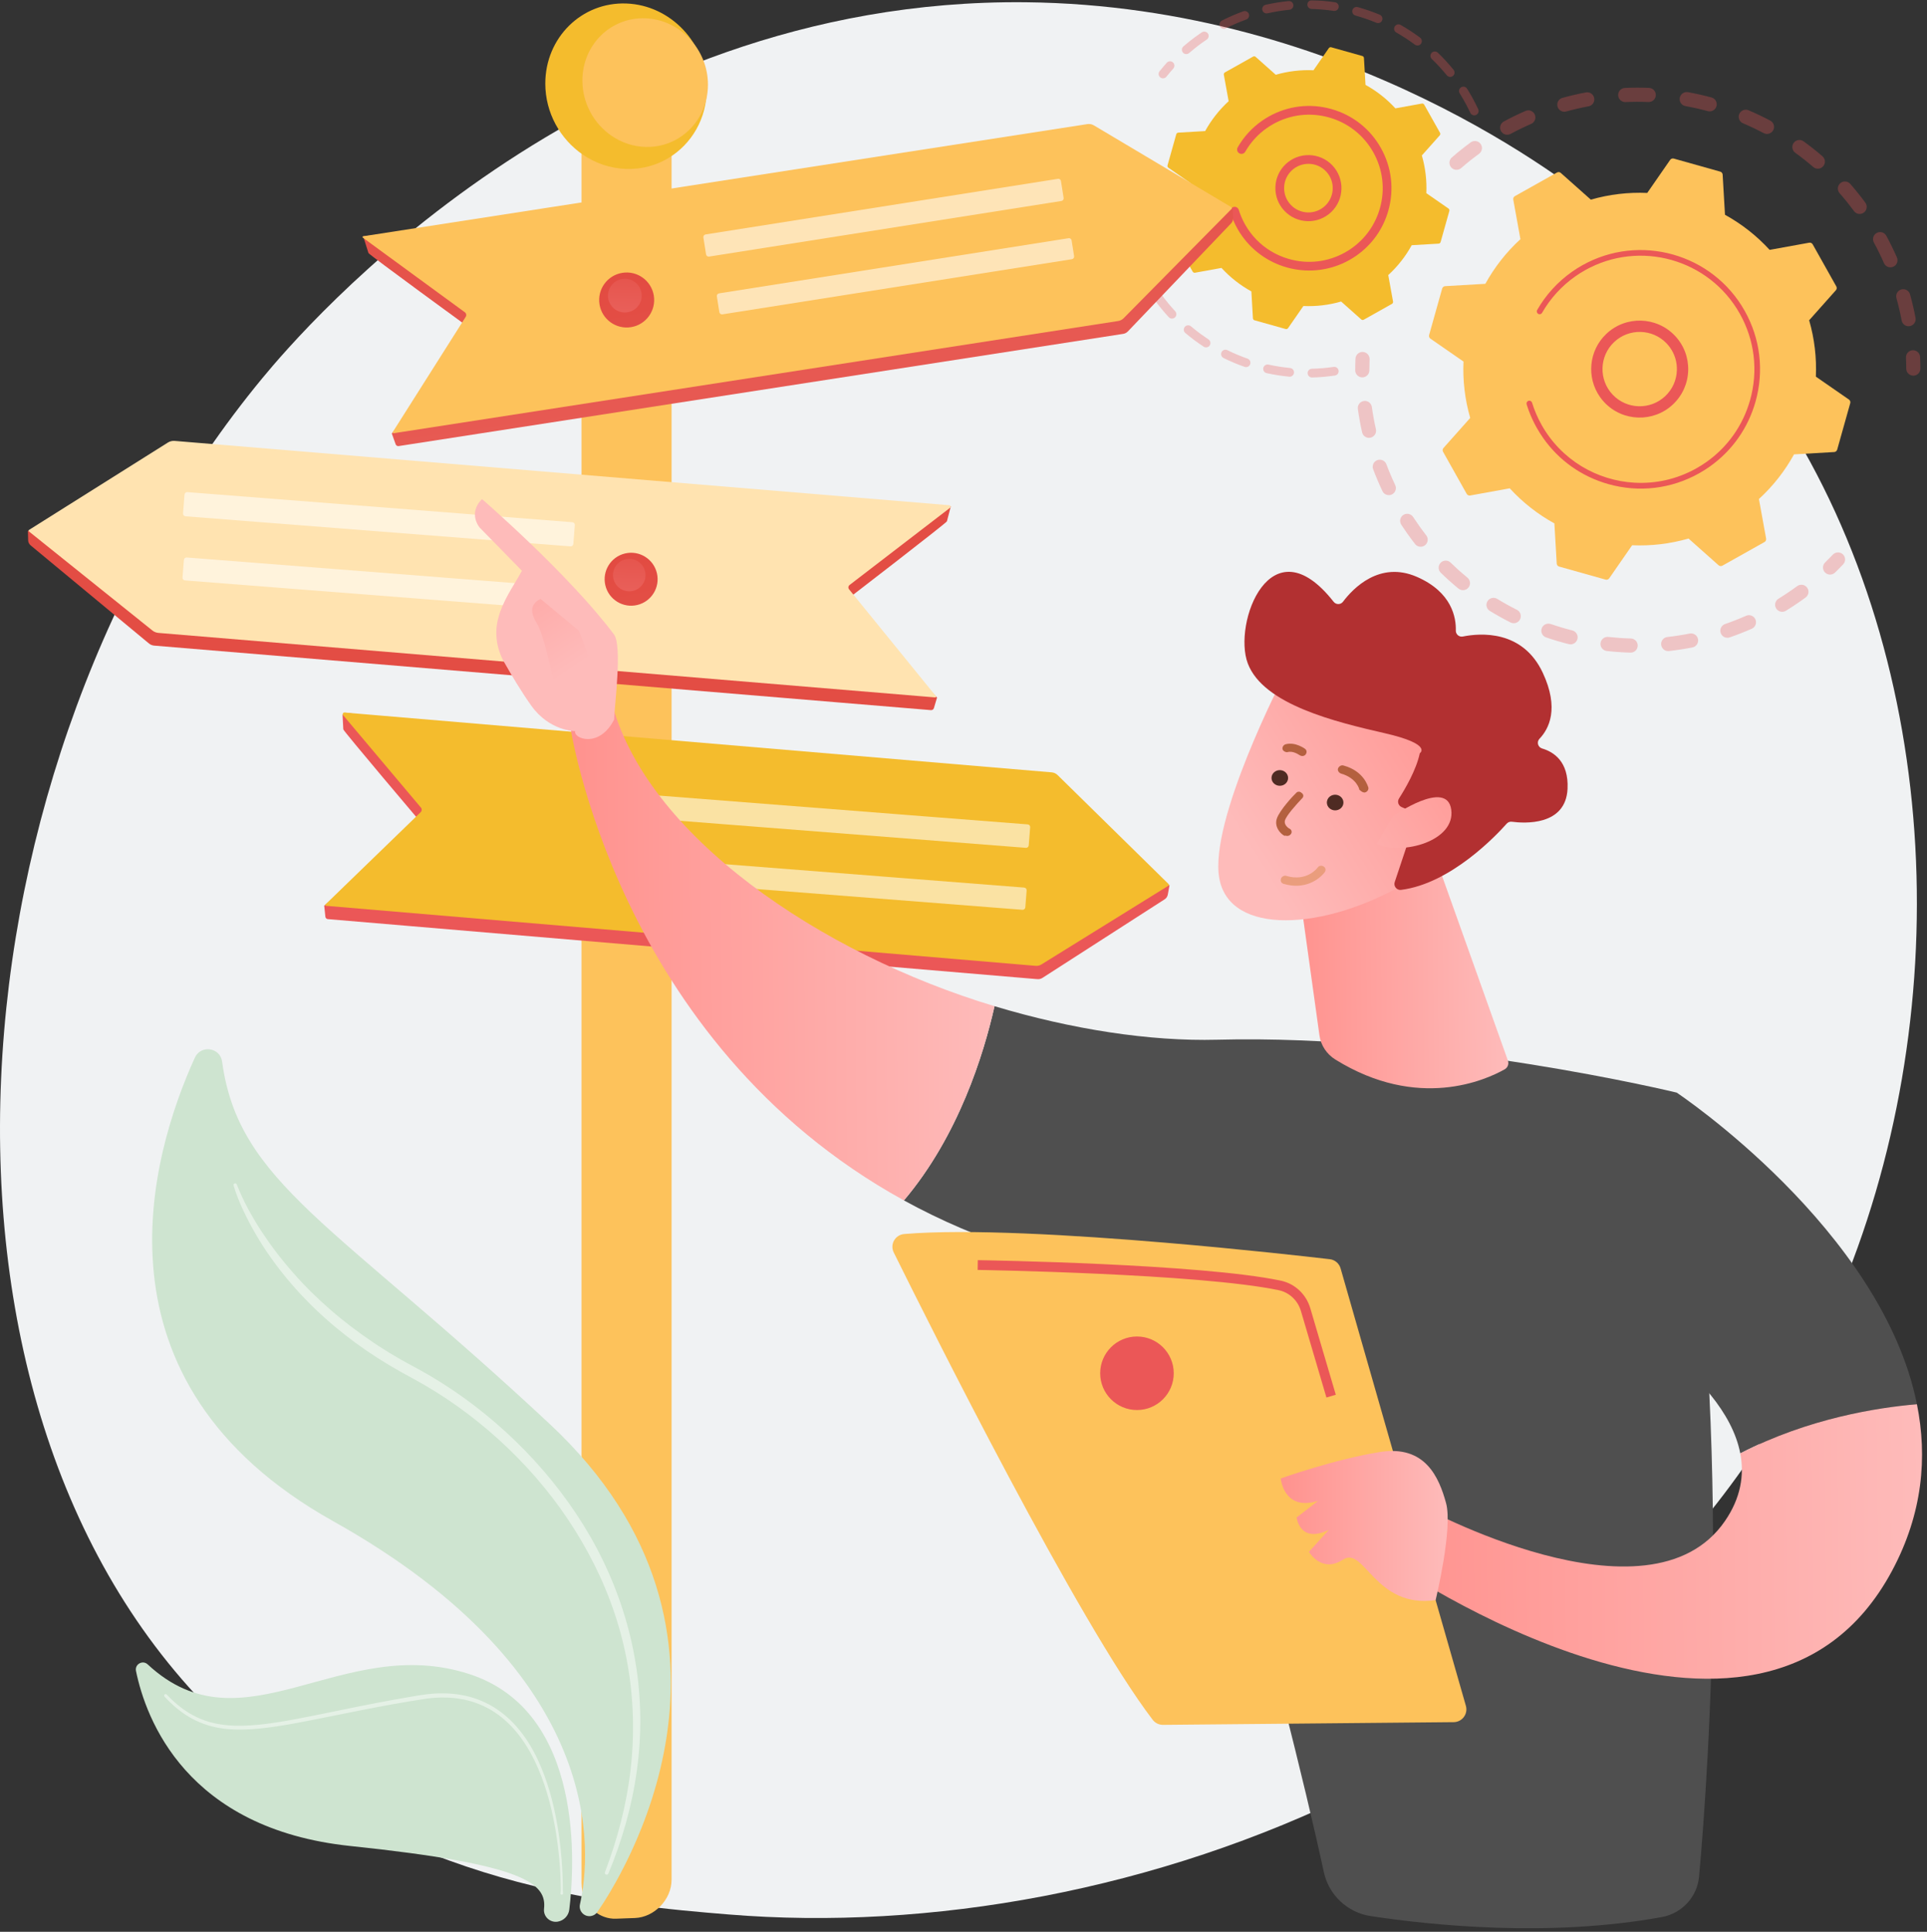
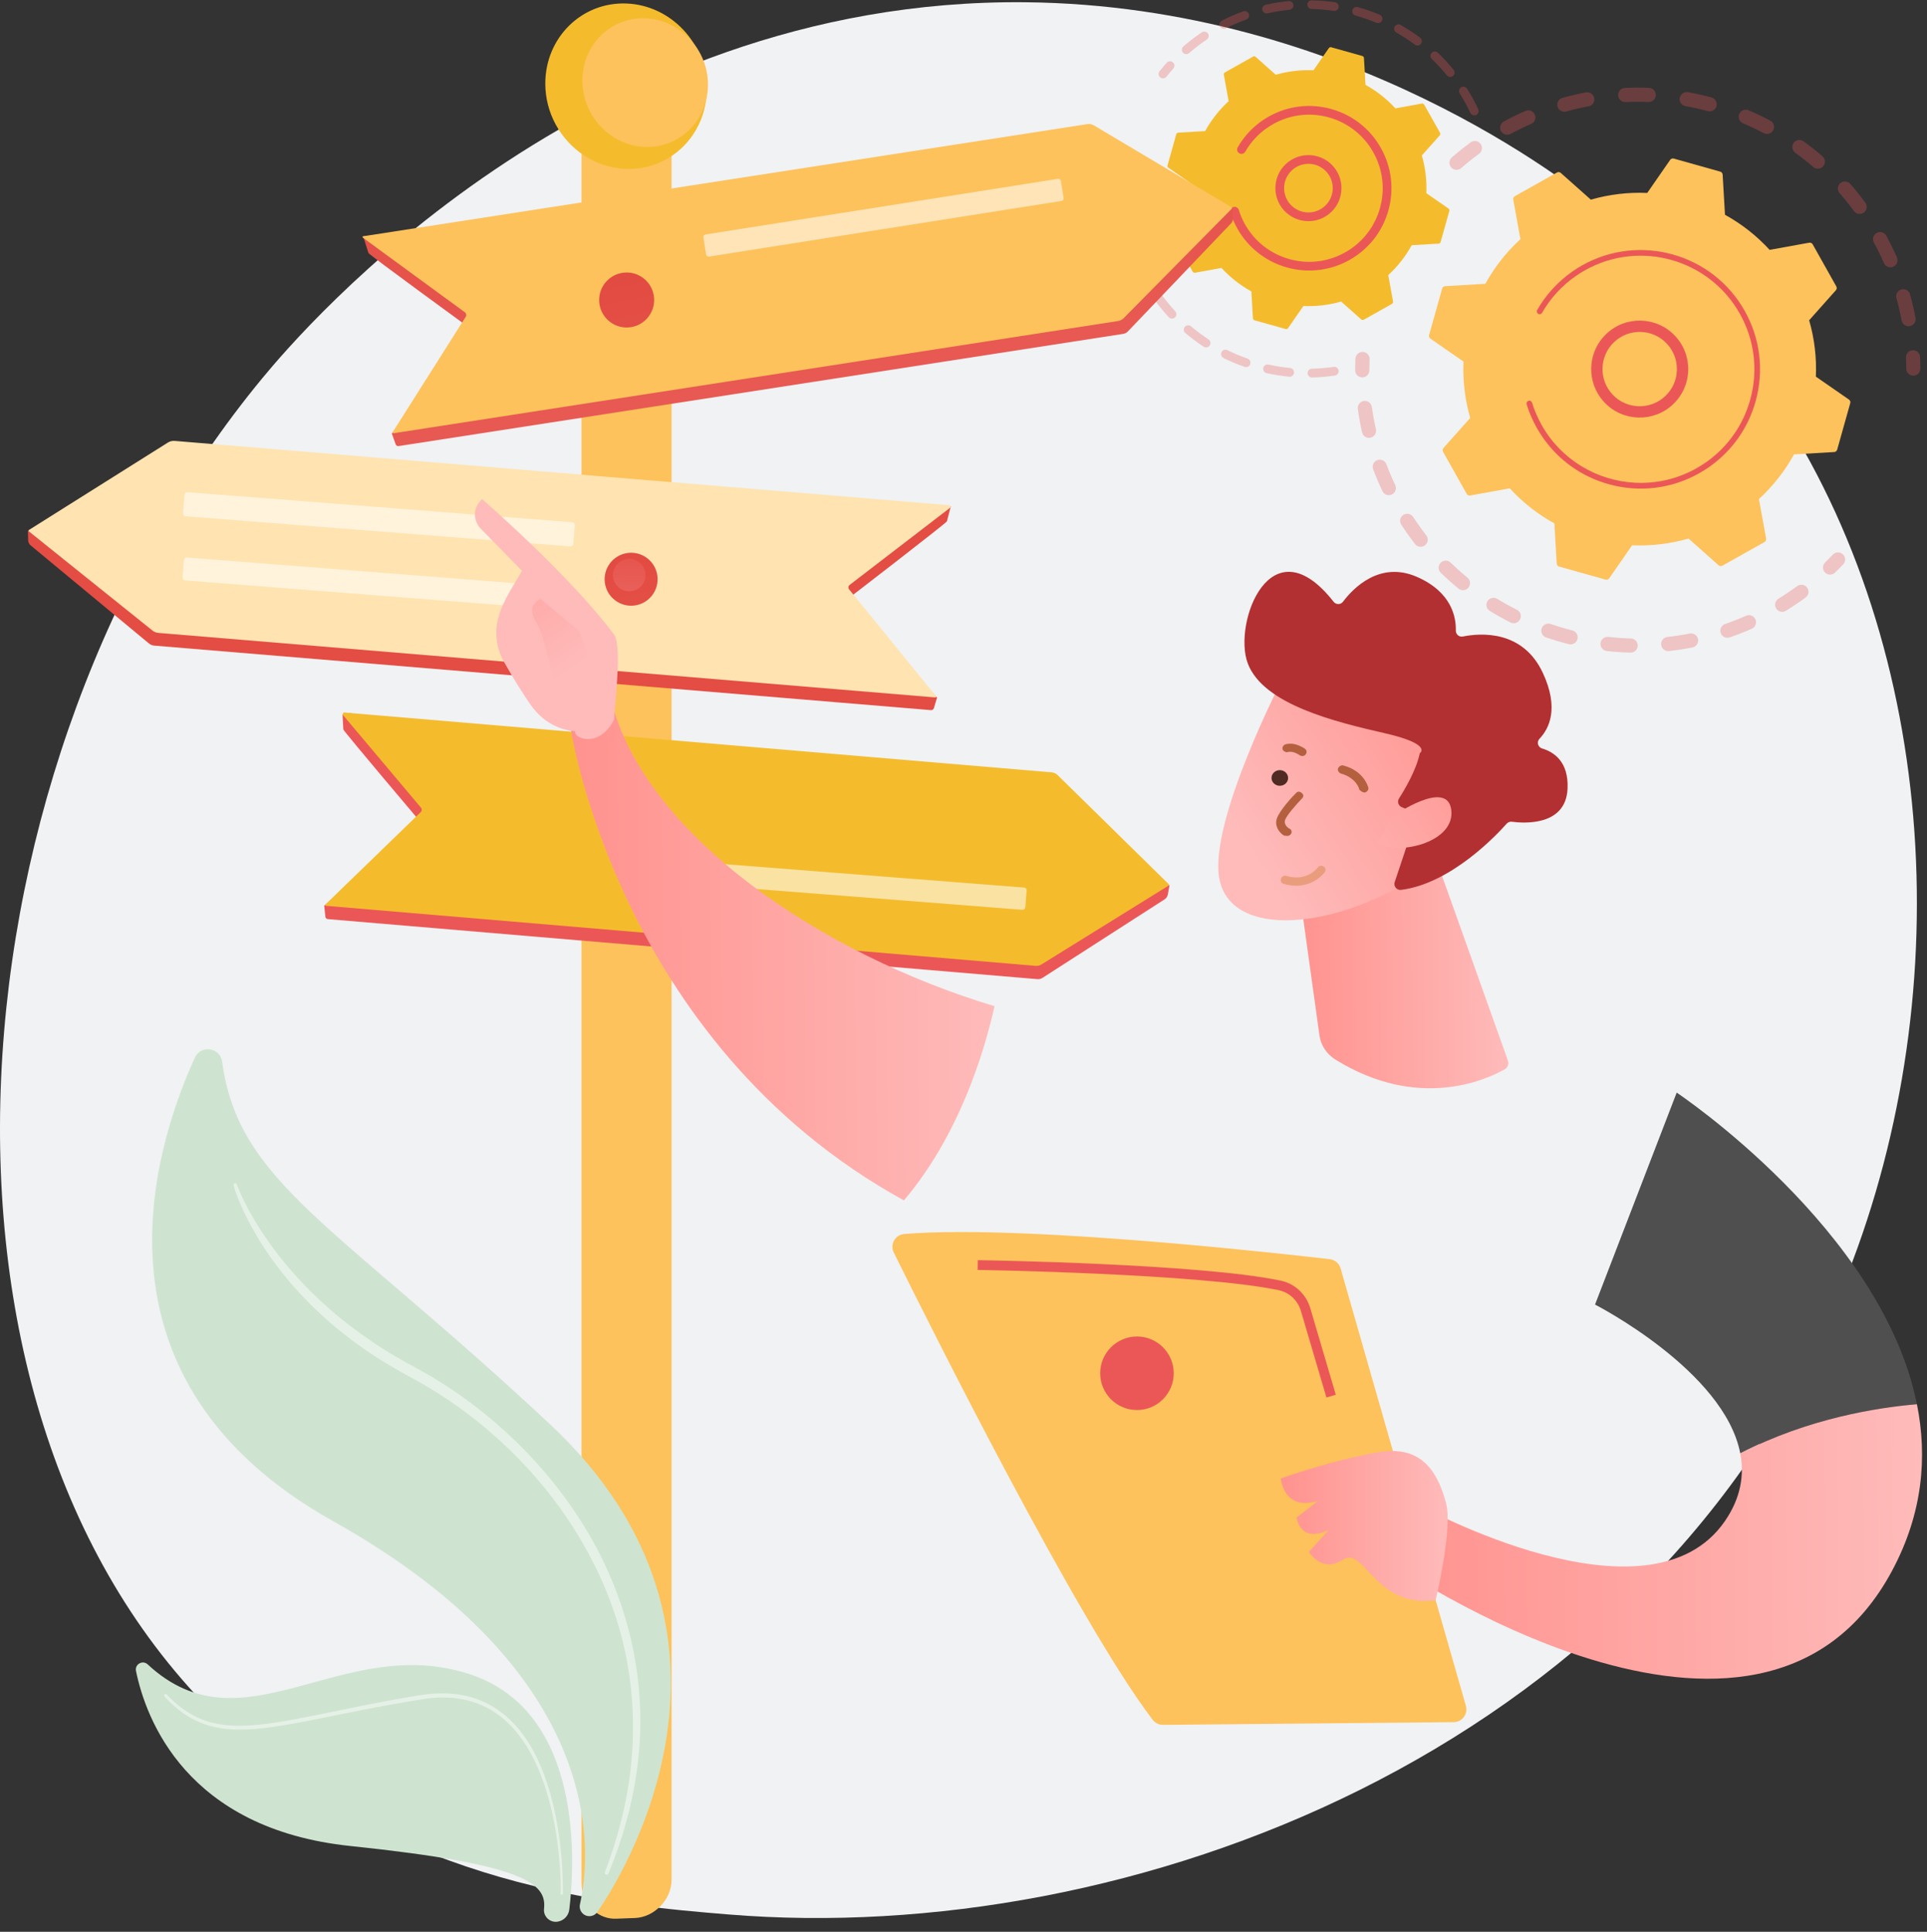
<svg xmlns="http://www.w3.org/2000/svg" width="372" height="373" viewBox="0 0 372 373" fill="none">
  <rect x="0" y="0" width="372" height="373" fill="#333333" stroke="none" />
  <g clip-path="url(#clip0_3766_100233)">
    <path d="M354.534 251.235C317.047 338.541 218.092 376.041 140.559 369.648C119.389 367.901 76.797 364.39 43.539 333.052C-20.33 272.871 -10.493 147.076 50.647 73.016C58.521 63.48 113.021 -0.42 197.949 0.435C260.129 1.06 303.772 36.058 309.079 40.418C315.783 45.925 330.57 59.014 343.895 79.778C375.207 128.568 377.959 196.677 354.534 251.235Z" fill="#F0F2F3" />
    <g opacity="0.3">
      <path d="M280.146 32.322C280.642 32.891 281.505 32.95 282.073 32.454C283.178 31.491 284.34 30.562 285.529 29.693C286.131 29.253 286.267 28.413 285.841 27.806C285.835 27.799 285.83 27.791 285.826 27.785C285.381 27.175 284.526 27.043 283.917 27.489C282.665 28.404 281.441 29.383 280.278 30.397C279.747 30.86 279.661 31.645 280.058 32.21C280.085 32.249 280.114 32.287 280.146 32.324V32.322ZM291.608 25.857C292.904 25.158 294.241 24.507 295.585 23.923C296.276 23.622 296.594 22.818 296.293 22.126C295.989 21.433 295.188 21.117 294.496 21.418C293.083 22.032 291.674 22.716 290.31 23.451C289.646 23.809 289.399 24.638 289.757 25.302C289.782 25.35 289.812 25.397 289.843 25.44C290.235 25.998 290.992 26.188 291.608 25.855V25.857ZM302.357 21.526C303.772 21.133 305.222 20.799 306.665 20.529C307.406 20.392 307.895 19.678 307.756 18.936C307.617 18.196 306.905 17.706 306.164 17.845C304.643 18.128 303.116 18.482 301.626 18.895C300.899 19.097 300.473 19.849 300.675 20.576C300.717 20.731 300.786 20.873 300.872 20.997C301.194 21.456 301.784 21.686 302.356 21.527L302.357 21.526ZM313.805 19.709C315.274 19.642 316.762 19.639 318.229 19.7C318.983 19.73 319.619 19.144 319.649 18.39C319.679 17.637 319.094 17.002 318.34 16.97C316.795 16.907 315.228 16.91 313.682 16.979C312.929 17.012 312.345 17.651 312.379 18.405C312.391 18.675 312.481 18.922 312.625 19.128C312.884 19.496 313.32 19.729 313.805 19.707V19.709ZM325.372 20.486C326.815 20.747 328.268 21.074 329.689 21.458C330.417 21.654 331.167 21.223 331.363 20.494C331.56 19.766 331.128 19.017 330.4 18.82C328.905 18.417 327.376 18.073 325.859 17.798C325.117 17.663 324.406 18.156 324.271 18.899C324.203 19.273 324.295 19.639 324.497 19.928C324.696 20.211 325.003 20.42 325.371 20.486H325.372ZM336.48 23.804C337.832 24.379 339.175 25.019 340.473 25.706C341.14 26.058 341.967 25.804 342.319 25.138C342.671 24.471 342.417 23.645 341.751 23.291C340.384 22.567 338.97 21.895 337.547 21.29C336.852 20.994 336.051 21.318 335.755 22.012C335.564 22.463 335.634 22.96 335.896 23.332C336.037 23.534 336.235 23.7 336.478 23.803L336.48 23.804ZM368.698 62.967C369.44 62.828 369.928 62.113 369.789 61.373C369.503 59.855 369.146 58.328 368.73 56.835C368.527 56.108 367.774 55.685 367.048 55.888C366.323 56.091 365.898 56.843 366.101 57.57C366.496 58.986 366.834 60.436 367.106 61.878C367.143 62.076 367.221 62.255 367.33 62.41C367.628 62.834 368.157 63.07 368.701 62.967H368.698ZM346.568 29.499C347.757 30.359 348.923 31.281 350.035 32.241C350.605 32.734 351.469 32.669 351.962 32.099C352.455 31.529 352.389 30.668 351.82 30.172C350.65 29.162 349.422 28.191 348.168 27.285C347.558 26.843 346.704 26.98 346.262 27.591C345.912 28.076 345.925 28.713 346.251 29.177C346.335 29.297 346.442 29.407 346.569 29.497L346.568 29.499ZM365.488 51.507C366.178 51.205 366.494 50.4 366.192 49.708C365.573 48.293 364.885 46.885 364.147 45.523C363.791 44.858 362.96 44.615 362.295 44.973C361.633 45.332 361.387 46.161 361.745 46.825C362.446 48.118 363.1 49.456 363.688 50.801C363.725 50.887 363.771 50.967 363.823 51.04C364.189 51.56 364.881 51.77 365.486 51.505L365.488 51.507ZM355.13 37.305C356.096 38.408 357.027 39.569 357.898 40.755C358.344 41.362 359.2 41.493 359.808 41.047C360.407 40.606 360.542 39.769 360.116 39.162C360.111 39.154 360.106 39.146 360.099 39.138C359.184 37.89 358.203 36.669 357.186 35.506C356.689 34.938 355.826 34.881 355.258 35.378C354.727 35.842 354.643 36.626 355.039 37.19C355.067 37.23 355.098 37.267 355.13 37.305Z" fill="#EB5757" />
      <path d="M368.241 71.957C368.086 71.736 367.996 71.469 367.994 71.179C367.992 70.475 367.973 69.758 367.941 69.052C367.906 68.298 368.49 67.659 369.242 67.626C369.996 67.591 370.636 68.174 370.668 68.929C370.703 69.673 370.721 70.425 370.725 71.167C370.729 71.92 370.12 72.535 369.366 72.539C368.901 72.542 368.49 72.311 368.241 71.958V71.957Z" fill="#EB5757" />
    </g>
    <g opacity="0.3">
      <path d="M352.17 110.366C351.791 109.826 351.848 109.076 352.336 108.602C352.841 108.111 353.343 107.601 353.831 107.087C354.35 106.539 355.214 106.515 355.762 107.034C356.312 107.556 356.332 108.417 355.814 108.965C355.301 109.506 354.772 110.043 354.24 110.561C353.699 111.086 352.834 111.074 352.309 110.534C352.257 110.48 352.212 110.424 352.17 110.366Z" fill="#EB5757" />
      <path d="M273.173 105.046C273.637 105.641 274.494 105.748 275.09 105.284C275.685 104.82 275.792 103.964 275.328 103.368C274.446 102.235 273.599 101.047 272.799 99.823C272.39 99.194 271.54 99.015 270.908 99.428C270.277 99.841 270.1 100.686 270.513 101.318C270.859 101.849 271.213 102.371 271.575 102.884C272.091 103.618 272.628 104.345 273.174 105.046H273.173ZM268.691 95.474C269.373 95.151 269.663 94.336 269.339 93.656C268.718 92.347 268.146 90.999 267.639 89.647C267.375 88.942 266.586 88.584 265.88 88.848C265.175 89.113 264.817 89.901 265.083 90.606C265.617 92.029 266.22 93.448 266.873 94.826C266.906 94.897 266.946 94.965 266.991 95.026C267.366 95.561 268.082 95.763 268.693 95.474H268.691ZM278.135 110.591C279.224 111.651 280.372 112.68 281.551 113.647C282.133 114.125 282.994 114.041 283.473 113.459C283.952 112.876 283.866 112.016 283.285 111.536C282.167 110.618 281.075 109.641 280.042 108.635C279.501 108.109 278.636 108.121 278.11 108.661C277.645 109.139 277.6 109.87 277.97 110.398C278.018 110.466 278.073 110.531 278.135 110.593V110.591ZM264.58 84.507C265.316 84.341 265.779 83.61 265.612 82.874C265.294 81.463 265.032 80.023 264.834 78.592C264.731 77.844 264.042 77.322 263.295 77.425C262.548 77.528 262.025 78.218 262.13 78.965C262.338 80.472 262.613 81.99 262.947 83.474C262.987 83.653 263.062 83.817 263.161 83.959C263.47 84.399 264.023 84.631 264.58 84.506V84.507ZM287.607 117.96C288.902 118.754 290.248 119.505 291.609 120.189C292.283 120.528 293.103 120.257 293.442 119.584C293.782 118.91 293.511 118.088 292.836 117.749C291.542 117.098 290.264 116.386 289.034 115.633C288.392 115.238 287.55 115.44 287.156 116.083C286.862 116.563 286.899 117.151 287.203 117.583C287.307 117.732 287.442 117.861 287.606 117.962L287.607 117.96ZM298.466 123.072C299.907 123.565 301.384 124.004 302.858 124.375C303.59 124.559 304.332 124.116 304.516 123.384C304.701 122.651 304.257 121.91 303.525 121.727C302.125 121.374 300.72 120.957 299.352 120.49C298.639 120.245 297.862 120.626 297.618 121.339C297.471 121.77 297.551 122.223 297.793 122.567C297.953 122.796 298.184 122.976 298.468 123.074L298.466 123.072ZM310.182 125.697C311.696 125.865 313.233 125.97 314.753 126.012C315.506 126.032 316.134 125.437 316.154 124.684C316.174 123.929 315.58 123.302 314.826 123.282C313.383 123.243 311.921 123.142 310.482 122.983C309.733 122.9 309.058 123.44 308.975 124.189C308.936 124.534 309.03 124.861 309.214 125.125C309.432 125.435 309.776 125.652 310.182 125.698V125.697ZM322.191 125.703C323.705 125.536 325.229 125.302 326.722 125.008C327.462 124.863 327.943 124.145 327.798 123.405C327.652 122.666 326.933 122.184 326.194 122.329C324.778 122.609 323.329 122.831 321.892 122.99C321.142 123.072 320.601 123.747 320.684 124.497C320.711 124.733 320.795 124.95 320.923 125.131C321.2 125.526 321.678 125.761 322.191 125.705V125.703ZM333.914 123.07C335.351 122.574 336.785 122.011 338.178 121.395C338.868 121.091 339.18 120.284 338.874 119.594C338.57 118.906 337.763 118.592 337.073 118.898C335.75 119.483 334.387 120.019 333.023 120.49C332.311 120.735 331.932 121.513 332.177 122.225C332.22 122.349 332.279 122.463 332.351 122.566C332.692 123.051 333.325 123.274 333.914 123.071V123.07ZM344.761 117.931C345.715 117.344 346.663 116.72 347.577 116.078C347.908 115.845 348.235 115.609 348.56 115.371C349.167 114.924 349.315 114.068 348.85 113.461C348.404 112.853 347.549 112.724 346.941 113.17C346.632 113.397 346.321 113.622 346.007 113.842C345.137 114.453 344.238 115.046 343.33 115.603C342.688 115.999 342.487 116.839 342.883 117.482C342.897 117.506 342.913 117.53 342.93 117.553C343.341 118.139 344.144 118.31 344.761 117.929V117.931Z" fill="#EB5757" />
      <path d="M261.868 72.288C261.711 72.066 261.62 71.795 261.619 71.504C261.619 70.765 261.635 70.011 261.666 69.264C261.697 68.51 262.333 67.925 263.086 67.956C263.84 67.988 264.425 68.623 264.394 69.376C264.365 70.086 264.35 70.801 264.35 71.504C264.35 72.257 263.74 72.869 262.985 72.869C262.522 72.869 262.114 72.639 261.866 72.288H261.868Z" fill="#EB5757" />
    </g>
    <path d="M278.406 55.718C278.48 55.456 278.712 55.269 278.984 55.253L286.739 54.802C288.49 51.624 290.762 48.705 293.514 46.182L292.129 38.543C292.081 38.275 292.208 38.006 292.444 37.873L300.569 33.311C300.807 33.177 301.102 33.209 301.305 33.391L307.106 38.551C310.692 37.514 314.368 37.096 317.993 37.255L322.417 30.87C322.572 30.647 322.852 30.545 323.114 30.619L332.085 33.139C332.347 33.212 332.534 33.444 332.55 33.716L333.002 41.471C336.179 43.222 339.1 45.494 341.621 48.246L349.26 46.861C349.529 46.813 349.797 46.938 349.931 47.176L354.492 55.301C354.626 55.539 354.594 55.834 354.412 56.038L349.251 61.838C350.287 65.424 350.706 69.1 350.547 72.725L356.932 77.149C357.155 77.304 357.257 77.584 357.183 77.846L354.663 86.817C354.59 87.079 354.357 87.266 354.086 87.282L346.331 87.734C344.579 90.911 342.308 93.831 339.555 96.353L340.941 103.992C340.989 104.261 340.864 104.529 340.626 104.663L332.501 109.224C332.263 109.358 331.967 109.326 331.764 109.144L325.964 103.984C322.378 105.021 318.702 105.439 315.077 105.28L310.653 111.666C310.498 111.89 310.218 111.99 309.956 111.917L300.985 109.397C300.723 109.323 300.536 109.091 300.52 108.82L300.068 101.065C296.891 99.313 293.971 97.041 291.449 94.289L283.81 95.674C283.543 95.723 283.273 95.597 283.139 95.359L278.577 87.234C278.444 86.996 278.476 86.701 278.658 86.498L283.818 80.698C282.781 77.111 282.363 73.436 282.522 69.811L276.136 65.387C275.912 65.232 275.812 64.951 275.885 64.689L278.405 55.718H278.406Z" fill="#FDC25B" />
    <path d="M309.739 77.711C313.293 81.459 319.233 81.617 322.981 78.063C324.796 76.342 325.832 74.015 325.899 71.514C325.965 69.014 325.054 66.636 323.332 64.821C319.778 61.074 313.839 60.916 310.091 64.47C306.681 67.703 306.243 72.912 308.868 76.646C309.129 77.016 309.419 77.373 309.739 77.711ZM323.715 71.457C323.665 73.374 322.87 75.156 321.477 76.478C318.605 79.202 314.05 79.082 311.325 76.208C308.598 73.335 308.721 68.78 311.595 66.055C314.468 63.33 319.023 63.45 321.747 66.325C321.994 66.585 322.219 66.86 322.422 67.149C323.303 68.402 323.757 69.899 323.715 71.457Z" fill="#EB5757" />
    <path d="M297.91 84.582C297.46 83.94 297.038 83.272 296.649 82.579C296.526 82.361 296.407 82.141 296.292 81.919C295.723 80.825 295.242 79.686 294.856 78.521C294.85 78.505 294.845 78.489 294.84 78.473C294.825 78.427 294.81 78.383 294.796 78.338C294.768 78.25 294.739 78.162 294.713 78.073C294.641 77.841 294.731 77.598 294.92 77.465C294.965 77.433 295.017 77.408 295.073 77.391C295.362 77.301 295.667 77.464 295.756 77.751C296.213 79.234 296.835 80.679 297.602 82.043C301.406 88.823 308.3 92.798 315.539 93.204C319.567 93.43 323.701 92.551 327.471 90.434C328.133 90.063 328.77 89.662 329.382 89.232C333.5 86.337 336.473 82.149 337.852 77.238C339.436 71.597 338.73 65.675 335.861 60.566C329.935 50.014 316.539 46.254 305.991 52.176C305.341 52.541 304.711 52.938 304.106 53.364C301.479 55.21 299.285 57.611 297.691 60.401C297.65 60.474 297.595 60.532 297.531 60.578C297.364 60.695 297.135 60.714 296.945 60.605C296.684 60.453 296.591 60.122 296.742 59.859C298.417 56.929 300.719 54.409 303.477 52.47C304.113 52.022 304.774 51.607 305.455 51.223C316.529 45.006 330.598 48.961 336.814 60.031C339.825 65.396 340.567 71.612 338.903 77.534C337.455 82.69 334.335 87.086 330.011 90.125C329.369 90.577 328.699 90.998 328.006 91.388C322.641 94.4 316.425 95.143 310.502 93.479C305.345 92.031 300.947 88.908 297.909 84.584L297.91 84.582Z" fill="#EB5757" />
    <g opacity="0.3">
      <path d="M223.818 14.769C223.608 14.471 223.609 14.058 223.848 13.759C224.295 13.199 224.764 12.645 225.243 12.111C225.555 11.765 226.088 11.737 226.435 12.049C226.783 12.359 226.809 12.893 226.498 13.239C226.041 13.747 225.594 14.275 225.169 14.809C224.879 15.174 224.348 15.233 223.983 14.943C223.919 14.891 223.865 14.832 223.819 14.768L223.818 14.769Z" fill="#EB5757" />
      <path d="M228.362 10.155C228.668 10.507 229.2 10.545 229.553 10.239C230.441 9.47 231.379 8.736 232.341 8.06C232.544 7.917 232.749 7.777 232.957 7.638C233.343 7.379 233.446 6.854 233.187 6.467C232.926 6.112 232.403 5.978 232.016 6.238C231.8 6.383 231.585 6.53 231.372 6.68C230.364 7.388 229.38 8.158 228.449 8.965C228.119 9.251 228.065 9.737 228.311 10.086C228.327 10.108 228.346 10.131 228.365 10.154L228.362 10.155ZM236.65 5.471C237.921 4.825 239.244 4.253 240.581 3.77C241.019 3.611 241.247 3.128 241.088 2.69C240.93 2.255 240.446 2.025 240.008 2.184C238.606 2.69 237.221 3.29 235.887 3.966C235.472 4.177 235.306 4.685 235.517 5.101C235.536 5.137 235.557 5.171 235.58 5.205C235.818 5.543 236.272 5.663 236.652 5.471H236.65ZM244.693 2.569C246.081 2.255 247.504 2.026 248.921 1.886C249.385 1.84 249.723 1.428 249.678 0.964C249.632 0.499 249.221 0.161 248.756 0.206C247.269 0.352 245.776 0.594 244.321 0.921C243.867 1.024 243.581 1.476 243.684 1.93C243.709 2.041 243.755 2.141 243.816 2.229C244.007 2.5 244.349 2.645 244.693 2.567V2.569ZM253.203 1.732C254.628 1.768 256.063 1.894 257.469 2.105C257.93 2.174 258.36 1.856 258.428 1.395C258.496 0.936 258.181 0.506 257.72 0.436C256.246 0.214 254.74 0.083 253.247 0.045C252.782 0.033 252.394 0.401 252.382 0.866C252.378 1.053 252.434 1.228 252.534 1.371C252.683 1.583 252.926 1.723 253.204 1.731L253.203 1.732ZM261.659 2.999C263.031 3.381 264.393 3.851 265.708 4.396C266.138 4.575 266.631 4.371 266.81 3.941C266.989 3.511 266.786 3.016 266.354 2.838C264.978 2.267 263.55 1.774 262.112 1.373C261.663 1.248 261.198 1.51 261.074 1.959C261.003 2.213 261.056 2.471 261.197 2.671C261.305 2.825 261.465 2.944 261.66 2.999H261.659ZM269.552 6.279C270.789 6.983 271.994 7.77 273.133 8.62C273.505 8.898 274.034 8.822 274.312 8.449C274.59 8.076 274.514 7.548 274.141 7.268C272.947 6.377 271.683 5.551 270.385 4.812C269.981 4.582 269.466 4.724 269.235 5.129C269.068 5.421 269.096 5.773 269.278 6.031C269.347 6.129 269.438 6.215 269.55 6.279H269.552ZM276.399 11.389C277.423 12.371 278.398 13.431 279.299 14.54C279.593 14.901 280.125 14.957 280.485 14.664C280.848 14.371 280.897 13.843 280.608 13.477C279.664 12.316 278.642 11.204 277.567 10.173C277.231 9.851 276.697 9.861 276.374 10.197C276.091 10.492 276.065 10.941 276.293 11.266C276.323 11.31 276.358 11.351 276.399 11.39V11.389ZM284.956 22.197C285.378 22 285.56 21.498 285.364 21.076C284.819 19.907 284.2 18.748 283.527 17.635C283.425 17.465 283.322 17.298 283.218 17.13C282.983 16.73 282.45 16.616 282.055 16.864C281.661 17.111 281.542 17.632 281.79 18.027C281.888 18.183 281.985 18.341 282.082 18.502C282.726 19.569 283.317 20.674 283.837 21.788C283.858 21.833 283.883 21.877 283.911 21.916C284.143 22.245 284.582 22.37 284.958 22.194L284.956 22.197Z" fill="#EB5757" />
    </g>
    <g opacity="0.3">
      <path d="M222.832 57.828C223.692 59.02 224.634 60.169 225.628 61.245C225.945 61.587 226.478 61.607 226.82 61.291C227.162 60.975 227.177 60.441 226.867 60.099C225.918 59.075 225.02 57.978 224.2 56.84C223.927 56.462 223.4 56.378 223.023 56.651C222.649 56.922 222.562 57.443 222.826 57.82C222.829 57.823 222.831 57.827 222.833 57.829L222.832 57.828ZM221.612 54.426C222.019 54.2 222.166 53.687 221.941 53.28C221.262 52.053 220.651 50.774 220.125 49.476C219.95 49.047 219.458 48.836 219.025 49.012C218.594 49.187 218.386 49.679 218.56 50.11C219.112 51.471 219.752 52.811 220.464 54.096C220.479 54.123 220.495 54.148 220.512 54.173C220.757 54.521 221.228 54.636 221.611 54.425L221.612 54.426ZM228.823 64.298C229.947 65.246 231.139 66.135 232.364 66.938C232.754 67.193 233.277 67.083 233.532 66.695C233.787 66.305 233.679 65.785 233.289 65.527C232.119 64.761 230.984 63.914 229.911 63.01C229.554 62.709 229.022 62.754 228.723 63.11C228.47 63.409 228.462 63.833 228.678 64.139C228.718 64.196 228.767 64.251 228.824 64.299L228.823 64.298ZM218.189 46.516C218.639 46.396 218.905 45.932 218.785 45.482C218.421 44.128 218.137 42.74 217.94 41.355C217.875 40.894 217.447 40.573 216.988 40.637C216.527 40.702 216.205 41.129 216.27 41.591C216.476 43.045 216.774 44.502 217.155 45.92C217.181 46.018 217.224 46.107 217.279 46.186C217.477 46.468 217.836 46.61 218.187 46.516H218.189ZM236.197 69.126C237.514 69.776 238.883 70.352 240.269 70.837C240.708 70.99 241.189 70.759 241.344 70.32C241.498 69.88 241.268 69.398 240.827 69.244C239.506 68.782 238.199 68.233 236.944 67.613C236.526 67.407 236.021 67.578 235.814 67.996C235.672 68.282 235.708 68.611 235.881 68.855C235.96 68.966 236.066 69.061 236.197 69.126ZM244.516 72.046C245.953 72.361 247.421 72.592 248.88 72.734C249.344 72.779 249.755 72.44 249.801 71.976C249.846 71.513 249.507 71.1 249.042 71.056C247.651 70.921 246.251 70.7 244.88 70.4C244.425 70.3 243.975 70.588 243.875 71.043C243.823 71.283 243.878 71.522 244.009 71.709C244.126 71.876 244.303 72.001 244.518 72.047L244.516 72.046ZM253.295 72.89C254.766 72.853 256.248 72.726 257.697 72.511C258.158 72.443 258.476 72.014 258.408 71.553C258.34 71.092 257.911 70.774 257.45 70.842C256.067 71.048 254.655 71.169 253.252 71.203C252.786 71.215 252.418 71.602 252.43 72.067C252.434 72.24 252.49 72.399 252.583 72.531C252.739 72.754 253.001 72.897 253.295 72.89Z" fill="#EB5757" />
      <path d="M216.07 37.616C215.976 37.482 215.92 37.322 215.917 37.147C215.904 36.425 215.913 35.7 215.943 34.99C215.963 34.525 216.356 34.163 216.821 34.182C217.286 34.202 217.648 34.595 217.629 35.06C217.601 35.736 217.593 36.428 217.605 37.117C217.613 37.584 217.241 37.967 216.776 37.975C216.487 37.981 216.227 37.838 216.071 37.616H216.07Z" fill="#91B3FA" />
    </g>
    <path d="M227.074 25.922C227.124 25.747 227.279 25.621 227.46 25.611L232.65 25.309C233.822 23.183 235.342 21.228 237.183 19.54L236.256 14.428C236.224 14.249 236.308 14.069 236.467 13.979L241.904 10.928C242.063 10.838 242.261 10.859 242.397 10.981L246.279 14.435C248.678 13.742 251.138 13.461 253.563 13.568L256.524 9.295C256.628 9.145 256.816 9.077 256.991 9.126L262.994 10.813C263.169 10.862 263.295 11.017 263.305 11.199L263.607 16.388C265.733 17.56 267.688 19.081 269.375 20.922L274.488 19.995C274.667 19.963 274.847 20.047 274.936 20.206L277.99 25.643C278.079 25.802 278.058 25.999 277.936 26.136L274.482 30.017C275.176 32.417 275.456 34.877 275.349 37.302L279.622 40.263C279.772 40.367 279.84 40.554 279.791 40.729L278.104 46.733C278.055 46.907 277.9 47.033 277.718 47.044L272.529 47.346C271.357 49.472 269.838 51.426 267.995 53.114L268.922 58.226C268.954 58.405 268.87 58.586 268.711 58.675L263.274 61.728C263.115 61.818 262.918 61.796 262.781 61.675L258.9 58.221C256.5 58.914 254.04 59.195 251.615 59.088L248.654 63.361C248.55 63.511 248.363 63.579 248.188 63.529L242.185 61.843C242.01 61.794 241.884 61.639 241.873 61.457L241.571 56.267C239.446 55.096 237.491 53.575 235.803 51.734L230.691 52.661C230.512 52.693 230.332 52.609 230.242 52.45L227.189 47.013C227.099 46.854 227.121 46.656 227.242 46.52L230.696 42.639C230.003 40.239 229.722 37.779 229.829 35.354L225.556 32.393C225.407 32.289 225.338 32.102 225.388 31.927L227.074 25.923V25.922Z" fill="#F4BC2D" />
    <path d="M247.958 40.716C249.131 41.953 250.715 42.658 252.418 42.704C254.122 42.749 255.741 42.128 256.977 40.955C259.529 38.535 259.636 34.495 257.216 31.934C254.795 29.383 250.749 29.276 248.197 31.695C246.96 32.868 246.254 34.452 246.209 36.155C246.173 37.54 246.576 38.869 247.358 39.982C247.539 40.237 247.738 40.483 247.957 40.714L247.958 40.716ZM255.817 39.731C254.907 40.594 253.717 41.051 252.462 41.018C251.209 40.984 250.044 40.465 249.182 39.556C248.32 38.645 247.863 37.456 247.897 36.201C247.93 34.947 248.45 33.782 249.358 32.921C251.236 31.14 254.213 31.218 255.994 33.096C256.154 33.265 256.3 33.443 256.431 33.629C257.745 35.501 257.526 38.112 255.819 39.731H255.817Z" fill="#EB5757" />
    <path d="M239.725 45.498C239.418 45.061 239.132 44.605 238.864 44.131C238.334 43.188 237.9 42.19 237.572 41.162L237.53 41.023C237.419 40.665 237.559 40.289 237.849 40.084C237.92 40.034 238 39.994 238.087 39.968C238.532 39.83 239.002 40.081 239.141 40.525C239.438 41.487 239.84 42.422 240.335 43.303C240.362 43.352 240.39 43.4 240.418 43.447C241.61 45.522 243.272 47.221 245.258 48.441C246.336 49.104 247.509 49.625 248.756 49.987C248.767 49.99 248.776 49.993 248.787 49.997C248.817 50.005 248.848 50.014 248.88 50.023C252.532 51.05 256.365 50.591 259.674 48.734C260.103 48.493 260.514 48.234 260.911 47.955C263.577 46.082 265.501 43.369 266.394 40.191C267.421 36.539 266.962 32.706 265.105 29.398C263.248 26.094 260.213 23.704 256.562 22.678C252.91 21.651 249.077 22.11 245.768 23.967C245.347 24.204 244.94 24.46 244.547 24.735C242.846 25.931 241.426 27.485 240.394 29.292C240.33 29.402 240.246 29.495 240.147 29.563C239.888 29.745 239.536 29.773 239.244 29.606C238.84 29.373 238.699 28.86 238.93 28.454C240.084 26.432 241.673 24.694 243.576 23.356C244.015 23.048 244.471 22.761 244.941 22.496C248.642 20.418 252.931 19.907 257.017 21.054C261.103 22.202 264.498 24.869 266.575 28.573C268.653 32.274 269.166 36.562 268.017 40.648C267.018 44.205 264.865 47.237 261.882 49.335C261.44 49.647 260.978 49.938 260.499 50.206C253.334 54.228 244.353 52.081 239.726 45.498H239.725Z" fill="#EB5757" />
    <path d="M112.26 28.159V363.551C112.26 365.766 113.156 367.766 114.682 369.001C115.84 369.94 117.302 370.537 118.912 370.476L122.585 370.341C126.299 370.201 129.647 366.803 129.647 362.921V28.728L112.26 28.16V28.159Z" fill="#FDC25B" />
    <path d="M105.267 16.127C105.267 21.787 108.143 26.853 112.475 29.833C114.912 31.511 117.81 32.526 120.91 32.619C122.449 32.664 123.939 32.482 125.342 32.096C126.399 31.808 127.406 31.405 128.355 30.902C128.594 30.771 128.835 30.641 129.07 30.495C133.499 27.827 136.445 22.897 136.445 17.169C136.445 8.373 129.501 0.992 120.911 0.675C112.288 0.357 105.269 7.27 105.269 16.128L105.267 16.127Z" fill="#F4BC2D" />
    <path d="M112.429 15.547C112.429 19.947 114.665 23.886 118.032 26.202C119.926 27.508 122.179 28.296 124.59 28.368C125.787 28.404 126.944 28.263 128.036 27.962C128.857 27.738 129.64 27.425 130.379 27.034C130.566 26.932 130.752 26.83 130.935 26.717C134.38 24.643 136.668 20.81 136.668 16.355C136.668 9.517 131.27 3.778 124.591 3.532C117.886 3.285 112.429 8.66 112.429 15.545V15.547Z" fill="#FDC25B" />
    <path d="M237.941 40.145L236.606 40.835L211.311 25.326L87.435 43.638L70.108 45.621L71.13 48.856C71.269 49.203 90.981 63.568 90.981 63.568L75.638 83.705L76.376 85.776C76.464 86.022 76.703 86.172 76.95 86.133L92.88 83.665L216.826 64.465C217.173 64.411 217.492 64.243 217.738 63.985L237.671 43.118C237.933 42.844 238.069 42.466 238.048 42.077L237.94 40.145H237.941Z" fill="url(#paint0_linear_3766_100233)" />
    <path d="M209.914 23.963L70.109 45.62C69.98 45.639 69.942 45.816 70.051 45.895L89.751 60.306C90.018 60.502 90.089 60.882 89.911 61.163L75.823 83.418C75.753 83.528 75.843 83.673 75.968 83.654L215.861 61.983C216.261 61.922 216.629 61.732 216.917 61.44L237.766 40.323C237.854 40.233 237.834 40.08 237.726 40.016L211.175 24.212C210.792 23.983 210.348 23.896 209.914 23.963Z" fill="#FDC25B" />
    <path d="M225.779 170.883L224.36 171.23L204.04 150.741L82.91 139.645L66.743 137.624C66.408 137.583 66.115 137.854 66.134 138.192L66.275 140.835C66.325 141.196 81.688 159.325 81.688 159.325L62.588 174.867L62.81 176.997C62.837 177.249 63.029 177.446 63.271 177.467L78.873 178.787L200.273 189.06C200.613 189.089 200.954 189.002 201.245 188.815L224.845 173.635C225.155 173.436 225.37 173.11 225.439 172.736L225.779 170.881V170.883Z" fill="#EB5757" />
    <path d="M203.034 149.131L66.507 137.579C66.227 137.555 66.058 137.882 66.239 138.097L81.272 155.955C81.477 156.2 81.457 156.582 81.229 156.803L62.819 174.645C62.73 174.732 62.783 174.886 62.909 174.896L199.929 186.49C200.319 186.524 200.712 186.429 201.05 186.218L225.572 171.012C225.678 170.947 225.695 170.798 225.606 170.712L204.167 149.656C203.857 149.352 203.459 149.167 203.034 149.131Z" fill="#F4BC2D" />
-     <path opacity="0.56" d="M122.3 153.23L198.398 159.179C198.68 159.201 198.891 159.447 198.869 159.729L198.595 163.235C198.573 163.517 198.326 163.727 198.045 163.705L121.946 157.756C121.665 157.734 121.454 157.488 121.476 157.206L121.75 153.7C121.772 153.418 122.018 153.208 122.3 153.23Z" fill="white" />
    <path opacity="0.56" d="M121.893 169.77L197.383 175.67C197.664 175.691 197.912 175.48 197.934 175.2L198.189 171.929C198.21 171.648 197.999 171.4 197.719 171.378L122.229 165.478C121.948 165.456 121.699 165.668 121.678 165.948L121.423 169.219C121.402 169.5 121.613 169.748 121.893 169.77Z" fill="white" />
    <path d="M5.387 102.454L6.859 103.039L32.359 86.531L165.072 96.714L183.552 97.769L182.798 100.661C182.68 101.006 162.971 116.175 162.971 116.175L180.893 134.691L180.283 136.736C180.211 136.979 179.969 137.137 179.705 137.115L162.63 135.696L29.77 124.66C29.398 124.629 29.045 124.486 28.762 124.252L5.919 105.308C5.62 105.06 5.444 104.703 5.434 104.326L5.389 102.454H5.387Z" fill="#E34D44" />
    <path d="M33.727 85.132L183.276 97.554C183.522 97.574 183.614 97.887 183.419 98.038L164.008 112.952C163.744 113.155 163.7 113.532 163.91 113.79L180.674 134.419C180.756 134.522 180.676 134.674 180.545 134.662L30.59 122.206C30.162 122.17 29.756 122.01 29.426 121.745L5.592 102.616C5.493 102.537 5.502 102.385 5.609 102.316L32.415 85.448C32.803 85.204 33.265 85.092 33.73 85.131L33.727 85.132Z" fill="#FFE3B0" />
    <path opacity="0.56" d="M36.171 95.022L110.497 100.833C110.779 100.855 110.99 101.101 110.968 101.383L110.683 105.029C110.661 105.311 110.414 105.521 110.133 105.499L35.806 99.689C35.524 99.667 35.314 99.42 35.336 99.139L35.621 95.493C35.643 95.211 35.889 95 36.171 95.022Z" fill="white" />
    <path opacity="0.56" d="M36.05 107.643L109.782 113.408C110.064 113.43 110.275 113.676 110.253 113.958L109.986 117.362C109.964 117.644 109.718 117.855 109.436 117.833L35.704 112.069C35.422 112.047 35.212 111.8 35.233 111.519L35.5 108.114C35.522 107.832 35.768 107.621 36.05 107.643Z" fill="white" />
    <path d="M115.734 58.776C115.264 55.882 117.229 53.154 120.124 52.684C123.019 52.214 125.746 54.18 126.216 57.075C126.686 59.969 124.72 62.697 121.826 63.167C118.931 63.637 116.203 61.671 115.734 58.776Z" fill="url(#paint1_linear_3766_100233)" />
-     <path d="M120.623 60.334C118.824 60.334 117.365 58.876 117.365 57.077C117.365 55.278 118.824 53.819 120.623 53.819C122.422 53.819 123.88 55.278 123.88 57.077C123.88 58.876 122.422 60.334 120.623 60.334Z" fill="url(#paint2_linear_3766_100233)" />
    <path d="M116.859 113.016C116.211 110.268 117.913 107.514 120.661 106.865C123.41 106.216 126.164 107.919 126.813 110.667C127.461 113.416 125.759 116.17 123.011 116.818C120.262 117.467 117.508 115.765 116.859 113.016Z" fill="url(#paint3_linear_3766_100233)" />
    <path d="M121.476 114.175C119.743 114.175 118.338 112.77 118.338 111.036C118.338 109.303 119.743 107.898 121.476 107.898C123.21 107.898 124.615 109.303 124.615 111.036C124.615 112.77 123.21 114.175 121.476 114.175Z" fill="url(#paint4_linear_3766_100233)" />
    <path d="M117.755 163.977C115.681 161.902 115.681 158.538 117.755 156.464C119.83 154.389 123.194 154.389 125.268 156.464C127.343 158.538 127.343 161.902 125.268 163.977C123.194 166.051 119.83 166.051 117.755 163.977Z" fill="url(#paint5_linear_3766_100233)" />
    <path d="M117.985 160.114C117.572 158.361 118.657 156.605 120.409 156.192C122.162 155.778 123.918 156.863 124.331 158.616C124.745 160.368 123.66 162.124 121.907 162.538C120.155 162.951 118.399 161.866 117.985 160.114Z" fill="url(#paint6_linear_3766_100233)" />
    <path opacity="0.56" d="M136.212 45.267L204.227 34.531C204.507 34.487 204.769 34.678 204.813 34.957L205.328 38.221C205.372 38.5 205.181 38.762 204.902 38.806L136.887 49.542C136.608 49.586 136.346 49.396 136.302 49.117L135.786 45.853C135.742 45.574 135.933 45.312 136.212 45.267Z" fill="white" />
-     <path opacity="0.56" d="M138.814 56.644L206.285 45.994C206.564 45.95 206.826 46.141 206.871 46.42L207.351 49.463C207.395 49.742 207.204 50.005 206.925 50.049L139.454 60.699C139.175 60.743 138.913 60.552 138.869 60.273L138.388 57.23C138.344 56.95 138.535 56.688 138.814 56.644Z" fill="white" />
-     <path d="M235 200.756C277.104 199.659 323.678 210.968 323.678 210.968C334.767 272.155 329.888 341.364 328.001 362.325C327.646 366.251 324.711 369.438 320.835 370.151C299.078 374.15 276.134 371.724 264.591 369.967C260.1 369.283 256.51 365.893 255.556 361.453C247.929 325.951 226.139 247.627 226.139 247.627C205.539 245.27 188.534 239.495 174.502 231.78C185.031 219.338 189.9 203.586 191.991 194.283C206.924 198.768 222.013 201.096 234.999 200.756H235Z" fill="#4F4F4F" />
    <path d="M110.023 139.917C114.112 134.881 117.952 135.099 117.952 135.099C124.399 161.216 158.511 184.225 191.991 194.281C189.9 203.585 185.031 219.336 174.502 231.779C118.806 201.159 110.023 139.917 110.023 139.917Z" fill="url(#paint7_linear_3766_100233)" />
    <path d="M111.04 141.179C110.62 142.559 115.652 144.606 118.55 138.95C118.628 136.252 120.158 124.681 118.525 122.499C109.829 110.879 93.047 96.367 93.047 96.367C90.261 99.168 92.604 101.873 92.604 101.873L100.757 110.206C99.097 113.274 97.062 115.869 96.132 119.57C95.428 122.372 95.904 125.356 97.34 127.885C98.782 130.425 100.747 133.725 102.599 136.304C106.105 141.187 111.04 141.177 111.04 141.177V141.179Z" fill="url(#paint8_linear_3766_100233)" />
    <path d="M104.34 115.63L111.757 121.796L114.126 127.984L107.637 135.323C107.637 135.323 105.313 123.024 103.65 120.373C101.985 117.722 102.823 116.425 104.342 115.631L104.34 115.63Z" fill="url(#paint9_linear_3766_100233)" />
    <path d="M307.916 251.896L323.678 210.967C323.678 210.967 363.266 237.317 370.057 271.14C362.631 271.758 349.125 273.82 335.952 280.63C332.891 264.658 307.916 251.896 307.916 251.896Z" fill="#4F4F4F" />
    <path d="M273.909 290.593C273.909 290.593 318.308 315.128 333.006 293.675C336.058 289.22 336.755 284.816 335.952 280.63C349.125 273.82 362.631 271.758 370.057 271.14C372.104 281.336 371.177 292.211 365.281 303.247C339.636 351.242 268.169 301.534 268.169 301.534L273.909 290.59V290.593Z" fill="url(#paint10_linear_3766_100233)" />
    <path d="M277.327 166.162L291.096 204.782C291.325 205.422 291.067 206.136 290.476 206.47C286.843 208.523 273.741 214.487 257.787 204.583C256.125 203.552 254.984 201.855 254.715 199.917L250.056 166.423L277.328 166.162H277.327Z" fill="url(#paint11_linear_3766_100233)" />
    <path d="M247.831 130.559C247.831 130.559 233.382 158.395 235.374 169.565C237.367 180.734 255.594 179.757 271.43 170.519L282.272 140.508L247.831 130.559Z" fill="url(#paint12_linear_3766_100233)" />
    <path d="M270.587 155.84C269.938 155.56 269.691 154.77 270.073 154.174C271.235 152.362 273.409 148.668 274.084 145.444C274.084 145.444 276.712 143.724 267.315 141.57C257.917 139.415 243.9 136.065 240.885 128.111C237.945 120.356 245.287 100.714 257.449 116.192C257.911 116.782 258.807 116.786 259.258 116.187C261.202 113.606 266.329 108.236 273.548 111.393C280.304 114.347 281.108 119.268 281.04 121.753C281.02 122.484 281.679 123.047 282.396 122.903C285.791 122.221 293.946 121.586 297.836 129.923C301.038 136.788 299.037 140.712 297.198 142.638C296.602 143.262 296.876 144.278 297.703 144.523C299.945 145.186 302.849 147.054 302.61 152.293C302.28 159.536 294.18 158.975 291.872 158.667C291.494 158.617 291.115 158.75 290.862 159.036C288.907 161.242 280.094 170.611 270.468 171.822C269.635 171.927 268.98 171.11 269.246 170.312L273.3 158.152C273.488 157.586 273.213 156.972 272.666 156.735L270.59 155.839L270.587 155.84Z" fill="#B23031" />
    <path d="M268.928 157.576C268.928 157.576 279.335 150.288 280.158 156.335C280.981 162.379 270.808 165.192 265.734 162.983L268.927 157.576H268.928Z" fill="url(#paint13_linear_3766_100233)" />
    <path d="M263.073 152.948C263.179 152.986 263.393 153.062 263.54 153C263.745 152.94 263.92 152.813 264.033 152.642C264.146 152.471 264.191 152.267 264.158 152.067C264.092 151.928 263.351 148.893 259.383 147.818C258.956 147.665 258.474 147.954 258.312 148.358C258.15 148.762 258.457 149.217 258.884 149.37C261.85 150.202 262.446 152.377 262.405 152.478C262.686 152.694 262.859 152.871 263.073 152.948ZM248.106 145.165C248.213 145.203 248.427 145.28 248.574 145.217C249.671 144.917 250.792 145.78 250.899 145.819C251.286 146.073 251.794 146.024 252.062 145.658C252.331 145.293 252.278 144.812 251.891 144.558C251.785 144.52 250.103 143.226 248.204 143.699C247.999 143.759 247.824 143.886 247.711 144.057C247.598 144.229 247.553 144.433 247.586 144.632C247.612 144.873 247.892 145.088 248.106 145.165Z" fill="#B4603F" />
-     <path d="M257.181 156.375C256.354 156.079 255.937 155.206 256.249 154.426C256.561 153.645 257.485 153.252 258.311 153.548C259.138 153.844 259.555 154.717 259.243 155.498C258.93 156.278 258.007 156.671 257.181 156.375Z" fill="#4F2B23" />
    <path d="M246.497 151.627C245.67 151.331 245.253 150.458 245.565 149.678C245.878 148.897 246.801 148.504 247.628 148.8C248.454 149.096 248.871 149.969 248.559 150.75C248.247 151.53 247.323 151.923 246.497 151.627Z" fill="#4F2B23" />
    <path d="M248.222 161.363C248.543 161.478 248.945 161.391 249.213 161.025C249.481 160.66 249.322 160.141 248.895 159.988C248.895 159.988 247.799 159.365 248.056 158.418C248.313 157.471 250.284 155.292 251.344 154.171C251.719 153.844 251.667 153.364 251.28 153.109C250.933 152.754 250.425 152.803 250.156 153.169C249.781 153.496 247.018 156.431 246.478 158.084C245.98 159.637 247.153 160.98 247.968 161.388C248.115 161.325 248.222 161.363 248.222 161.363Z" fill="#B4603F" />
    <path d="M247.748 170.644C251.89 171.897 254.69 169.783 255.724 168.422C255.992 168.056 255.94 167.576 255.553 167.322C255.166 167.068 254.657 167.117 254.389 167.482C254.348 167.583 252.282 170.306 248.354 169.13C247.926 168.977 247.444 169.266 247.323 169.569C247.121 170.074 247.321 170.491 247.748 170.644Z" fill="#EA9D7D" />
    <path d="M282.983 329.369L258.797 244.907C258.522 243.948 257.704 243.249 256.714 243.134C252.332 242.622 239.634 241.187 224.974 239.947C207.315 238.453 186.807 237.243 174.553 238.273C172.81 238.419 171.757 240.262 172.532 241.83C179.5 255.929 208.166 313.278 222.521 332.066C222.996 332.688 223.731 333.052 224.516 333.045L280.631 332.523C282.264 332.508 283.433 330.941 282.984 329.371L282.983 329.369Z" fill="#FDC25B" />
    <path d="M277.14 308.962C277.14 308.962 280.51 295.109 279.149 290.193C277.791 285.277 275.157 278.959 266.381 280.363C257.604 281.767 247.251 285.465 247.251 285.465C247.251 285.465 247.774 291.866 254.445 289.802L250.309 293.002C250.309 293.002 250.9 298.127 256.534 295.389L252.687 299.634C252.687 299.634 255.107 303.845 259.253 301.144C263.398 298.444 265.386 310.631 277.141 308.962H277.14Z" fill="url(#paint14_linear_3766_100233)" />
    <path d="M226.587 265.159C226.587 269.081 223.408 272.258 219.486 272.258C215.565 272.258 212.387 269.079 212.387 265.159C212.387 261.239 215.566 258.059 219.486 258.059C223.407 258.059 226.587 261.237 226.587 265.159Z" fill="#EB5757" />
    <path d="M256.061 269.84L251.137 253.135C250.533 251.084 248.883 249.543 246.833 249.114C231.399 245.894 189.156 245.212 188.731 245.205L188.759 243.318C190.501 243.345 231.609 244.012 247.218 247.268C249.949 247.837 252.145 249.881 252.948 252.601L257.871 269.305L256.061 269.84Z" fill="#EB5757" />
    <path d="M114.094 369.959C114.593 369.875 115.032 369.597 115.319 369.181C119.515 363.133 149.914 315.875 106.136 274.968C64.578 236.134 46.059 228.479 42.877 204.983C42.506 202.238 38.763 201.697 37.618 204.218C29.06 223.059 16.186 266.797 64.278 293.697C117.329 323.369 114.162 357.857 111.958 367.701C111.666 369.002 112.779 370.181 114.094 369.959Z" fill="#CEE4D0" />
    <path d="M107.667 371.044C108.847 370.845 109.756 369.901 109.9 368.715C110.885 360.635 112.976 330.493 90.587 323.234C65.941 315.242 46.995 338.565 28.516 321.375C27.544 320.47 25.985 321.336 26.251 322.636C28.143 331.864 35.931 353.126 67.66 356.44C101.623 359.986 105.552 363.744 105.023 368.577C104.86 370.067 106.188 371.292 107.667 371.043V371.044Z" fill="#CEE4D0" />
    <path opacity="0.47" d="M45.09 228.9C45.595 230.586 46.242 232.187 46.982 233.759C47.718 235.329 48.531 236.865 49.404 238.362C50.277 239.862 51.211 241.329 52.221 242.74C53.226 244.155 54.272 245.546 55.386 246.878C59.818 252.236 65.076 256.896 70.808 260.827C73.67 262.789 76.695 264.562 79.726 266.184C82.711 267.789 85.589 269.598 88.353 271.569C93.878 275.513 98.948 280.108 103.405 285.231C107.866 290.352 111.688 296.028 114.725 302.097C117.767 308.162 119.964 314.66 121.146 321.348C122.334 328.037 122.507 334.904 121.732 341.671C120.97 348.447 119.202 355.098 116.785 361.497C116.714 361.68 116.807 361.886 116.99 361.955C117.169 362.024 117.37 361.935 117.444 361.76C120.092 355.395 122.016 348.693 122.944 341.825C123.423 338.394 123.642 334.924 123.609 331.454C123.554 327.985 123.27 324.512 122.696 321.085C121.578 314.225 119.417 307.538 116.383 301.282C113.347 295.021 109.419 289.213 104.889 283.948C100.349 278.686 95.186 273.968 89.546 269.904C86.724 267.874 83.782 266.008 80.722 264.345L78.471 263.116C77.72 262.718 76.991 262.286 76.26 261.853L75.163 261.208L74.087 260.528L73.011 259.848L71.956 259.138C69.145 257.24 66.427 255.198 63.87 252.968C61.309 250.743 58.871 248.37 56.638 245.81C54.379 243.274 52.322 240.558 50.453 237.716C48.604 234.871 46.936 231.857 45.714 228.709L45.706 228.687C45.64 228.52 45.453 228.438 45.286 228.503C45.129 228.564 45.046 228.738 45.094 228.899L45.09 228.9Z" fill="white" />
    <path opacity="0.47" d="M108.687 365.54C108.631 365.258 108.64 364.986 108.643 364.709L108.639 363.882C108.632 363.332 108.617 362.78 108.599 362.229C108.557 361.128 108.493 360.027 108.405 358.929C108.227 356.732 107.96 354.542 107.587 352.367C106.829 348.026 105.683 343.717 103.783 339.702C102.836 337.698 101.679 335.78 100.274 334.046C98.877 332.307 97.189 330.788 95.28 329.608C93.364 328.443 91.221 327.639 89.009 327.266C87.906 327.075 86.786 326.967 85.668 326.963C84.549 326.94 83.432 327.019 82.324 327.147C81.211 327.284 80.137 327.479 79.049 327.662L75.799 328.236C73.634 328.63 71.474 329.047 69.317 329.478C65.002 330.333 60.707 331.271 56.395 332.064C54.239 332.456 52.077 332.807 49.905 333.025C47.737 333.237 45.552 333.315 43.405 333.066C41.259 332.834 39.157 332.226 37.261 331.198C35.359 330.18 33.678 328.772 32.184 327.195C32.074 327.079 31.891 327.074 31.775 327.183C31.66 327.292 31.655 327.473 31.762 327.59C33.267 329.216 34.98 330.689 36.949 331.772C38.909 332.865 41.1 333.525 43.318 333.791C45.54 334.055 47.776 333.979 49.977 333.769C52.181 333.554 54.361 333.205 56.53 332.818C60.866 332.032 65.162 331.106 69.472 330.265C73.776 329.423 78.11 328.612 82.425 327.969C83.498 327.837 84.579 327.751 85.657 327.767C86.736 327.763 87.813 327.859 88.874 328.036C91 328.378 93.051 329.133 94.896 330.235C96.735 331.352 98.372 332.802 99.74 334.48C101.115 336.153 102.259 338.017 103.206 339.977C105.111 343.9 106.292 348.154 107.085 352.454C107.476 354.608 107.763 356.782 107.961 358.964C108.06 360.055 108.134 361.148 108.186 362.243C108.211 362.791 108.23 363.337 108.242 363.885L108.254 364.707C108.257 364.979 108.263 365.256 108.195 365.523C108.16 365.658 108.242 365.794 108.377 365.829C108.512 365.864 108.648 365.782 108.683 365.647C108.692 365.61 108.693 365.571 108.687 365.536V365.54Z" fill="white" />
  </g>
  <defs>
    <linearGradient id="paint0_linear_3766_100233" x1="147.925" y1="-11.371" x2="163.561" y2="103.524" gradientUnits="userSpaceOnUse">
      <stop stop-color="#E1473D" />
      <stop offset="1" stop-color="#E9605A" />
    </linearGradient>
    <linearGradient id="paint1_linear_3766_100233" x1="117.604" y1="42.391" x2="133.05" y2="113.585" gradientUnits="userSpaceOnUse">
      <stop stop-color="#E1473D" />
      <stop offset="1" stop-color="#E9605A" />
    </linearGradient>
    <linearGradient id="paint2_linear_3766_100233" x1="120.89" y1="44.925" x2="120.545" y2="60.591" gradientUnits="userSpaceOnUse">
      <stop stop-color="#E1473D" />
      <stop offset="1" stop-color="#E9605A" />
    </linearGradient>
    <linearGradient id="paint3_linear_3766_100233" x1="118.598" y1="96.901" x2="133.475" y2="165.475" gradientUnits="userSpaceOnUse">
      <stop stop-color="#E1473D" />
      <stop offset="1" stop-color="#E9605A" />
    </linearGradient>
    <linearGradient id="paint4_linear_3766_100233" x1="121.734" y1="99.332" x2="121.403" y2="114.421" gradientUnits="userSpaceOnUse">
      <stop stop-color="#E1473D" />
      <stop offset="1" stop-color="#E9605A" />
    </linearGradient>
    <linearGradient id="paint5_linear_3766_100233" x1="118.143" y1="144.687" x2="133.598" y2="215.924" gradientUnits="userSpaceOnUse">
      <stop stop-color="#E1473D" />
      <stop offset="1" stop-color="#E9605A" />
    </linearGradient>
    <linearGradient id="paint6_linear_3766_100233" x1="121.432" y1="147.216" x2="121.087" y2="162.892" gradientUnits="userSpaceOnUse">
      <stop stop-color="#E1473D" />
      <stop offset="1" stop-color="#E9605A" />
    </linearGradient>
    <linearGradient id="paint7_linear_3766_100233" x1="191.943" y1="182.873" x2="110.503" y2="183.641" gradientUnits="userSpaceOnUse">
      <stop stop-color="#FEBBBA" />
      <stop offset="1" stop-color="#FF928E" />
    </linearGradient>
    <linearGradient id="paint8_linear_3766_100233" x1="128.467" y1="170.692" x2="184.287" y2="294.513" gradientUnits="userSpaceOnUse">
      <stop stop-color="#FEBBBA" />
      <stop offset="1" stop-color="#FF928E" />
    </linearGradient>
    <linearGradient id="paint9_linear_3766_100233" x1="110.382" y1="129.355" x2="87.25" y2="94.511" gradientUnits="userSpaceOnUse">
      <stop stop-color="#FEBBBA" />
      <stop offset="1" stop-color="#FF928E" />
    </linearGradient>
    <linearGradient id="paint10_linear_3766_100233" x1="371.248" y1="297.317" x2="268.187" y2="298.289" gradientUnits="userSpaceOnUse">
      <stop stop-color="#FEBBBA" />
      <stop offset="1" stop-color="#FF928E" />
    </linearGradient>
    <linearGradient id="paint11_linear_3766_100233" x1="291.068" y1="187.888" x2="250.32" y2="188.272" gradientUnits="userSpaceOnUse">
      <stop stop-color="#FEBBBA" />
      <stop offset="1" stop-color="#FF928E" />
    </linearGradient>
    <linearGradient id="paint12_linear_3766_100233" x1="240.308" y1="162.557" x2="284.853" y2="134.805" gradientUnits="userSpaceOnUse">
      <stop stop-color="#FEBBBA" />
      <stop offset="1" stop-color="#FF928E" />
    </linearGradient>
    <linearGradient id="paint13_linear_3766_100233" x1="252.173" y1="172.636" x2="292.251" y2="147.667" gradientUnits="userSpaceOnUse">
      <stop stop-color="#FEBBBA" />
      <stop offset="1" stop-color="#FF928E" />
    </linearGradient>
    <linearGradient id="paint14_linear_3766_100233" x1="279.473" y1="294.643" x2="247.25" y2="294.643" gradientUnits="userSpaceOnUse">
      <stop stop-color="#FEBBBA" />
      <stop offset="1" stop-color="#FF928E" />
    </linearGradient>
    <clipPath id="clip0_3766_100233">
      <rect width="371.045" height="372.273" fill="white" transform="matrix(-1 0 0 1 371.045 0.046)" />
    </clipPath>
  </defs>
</svg>